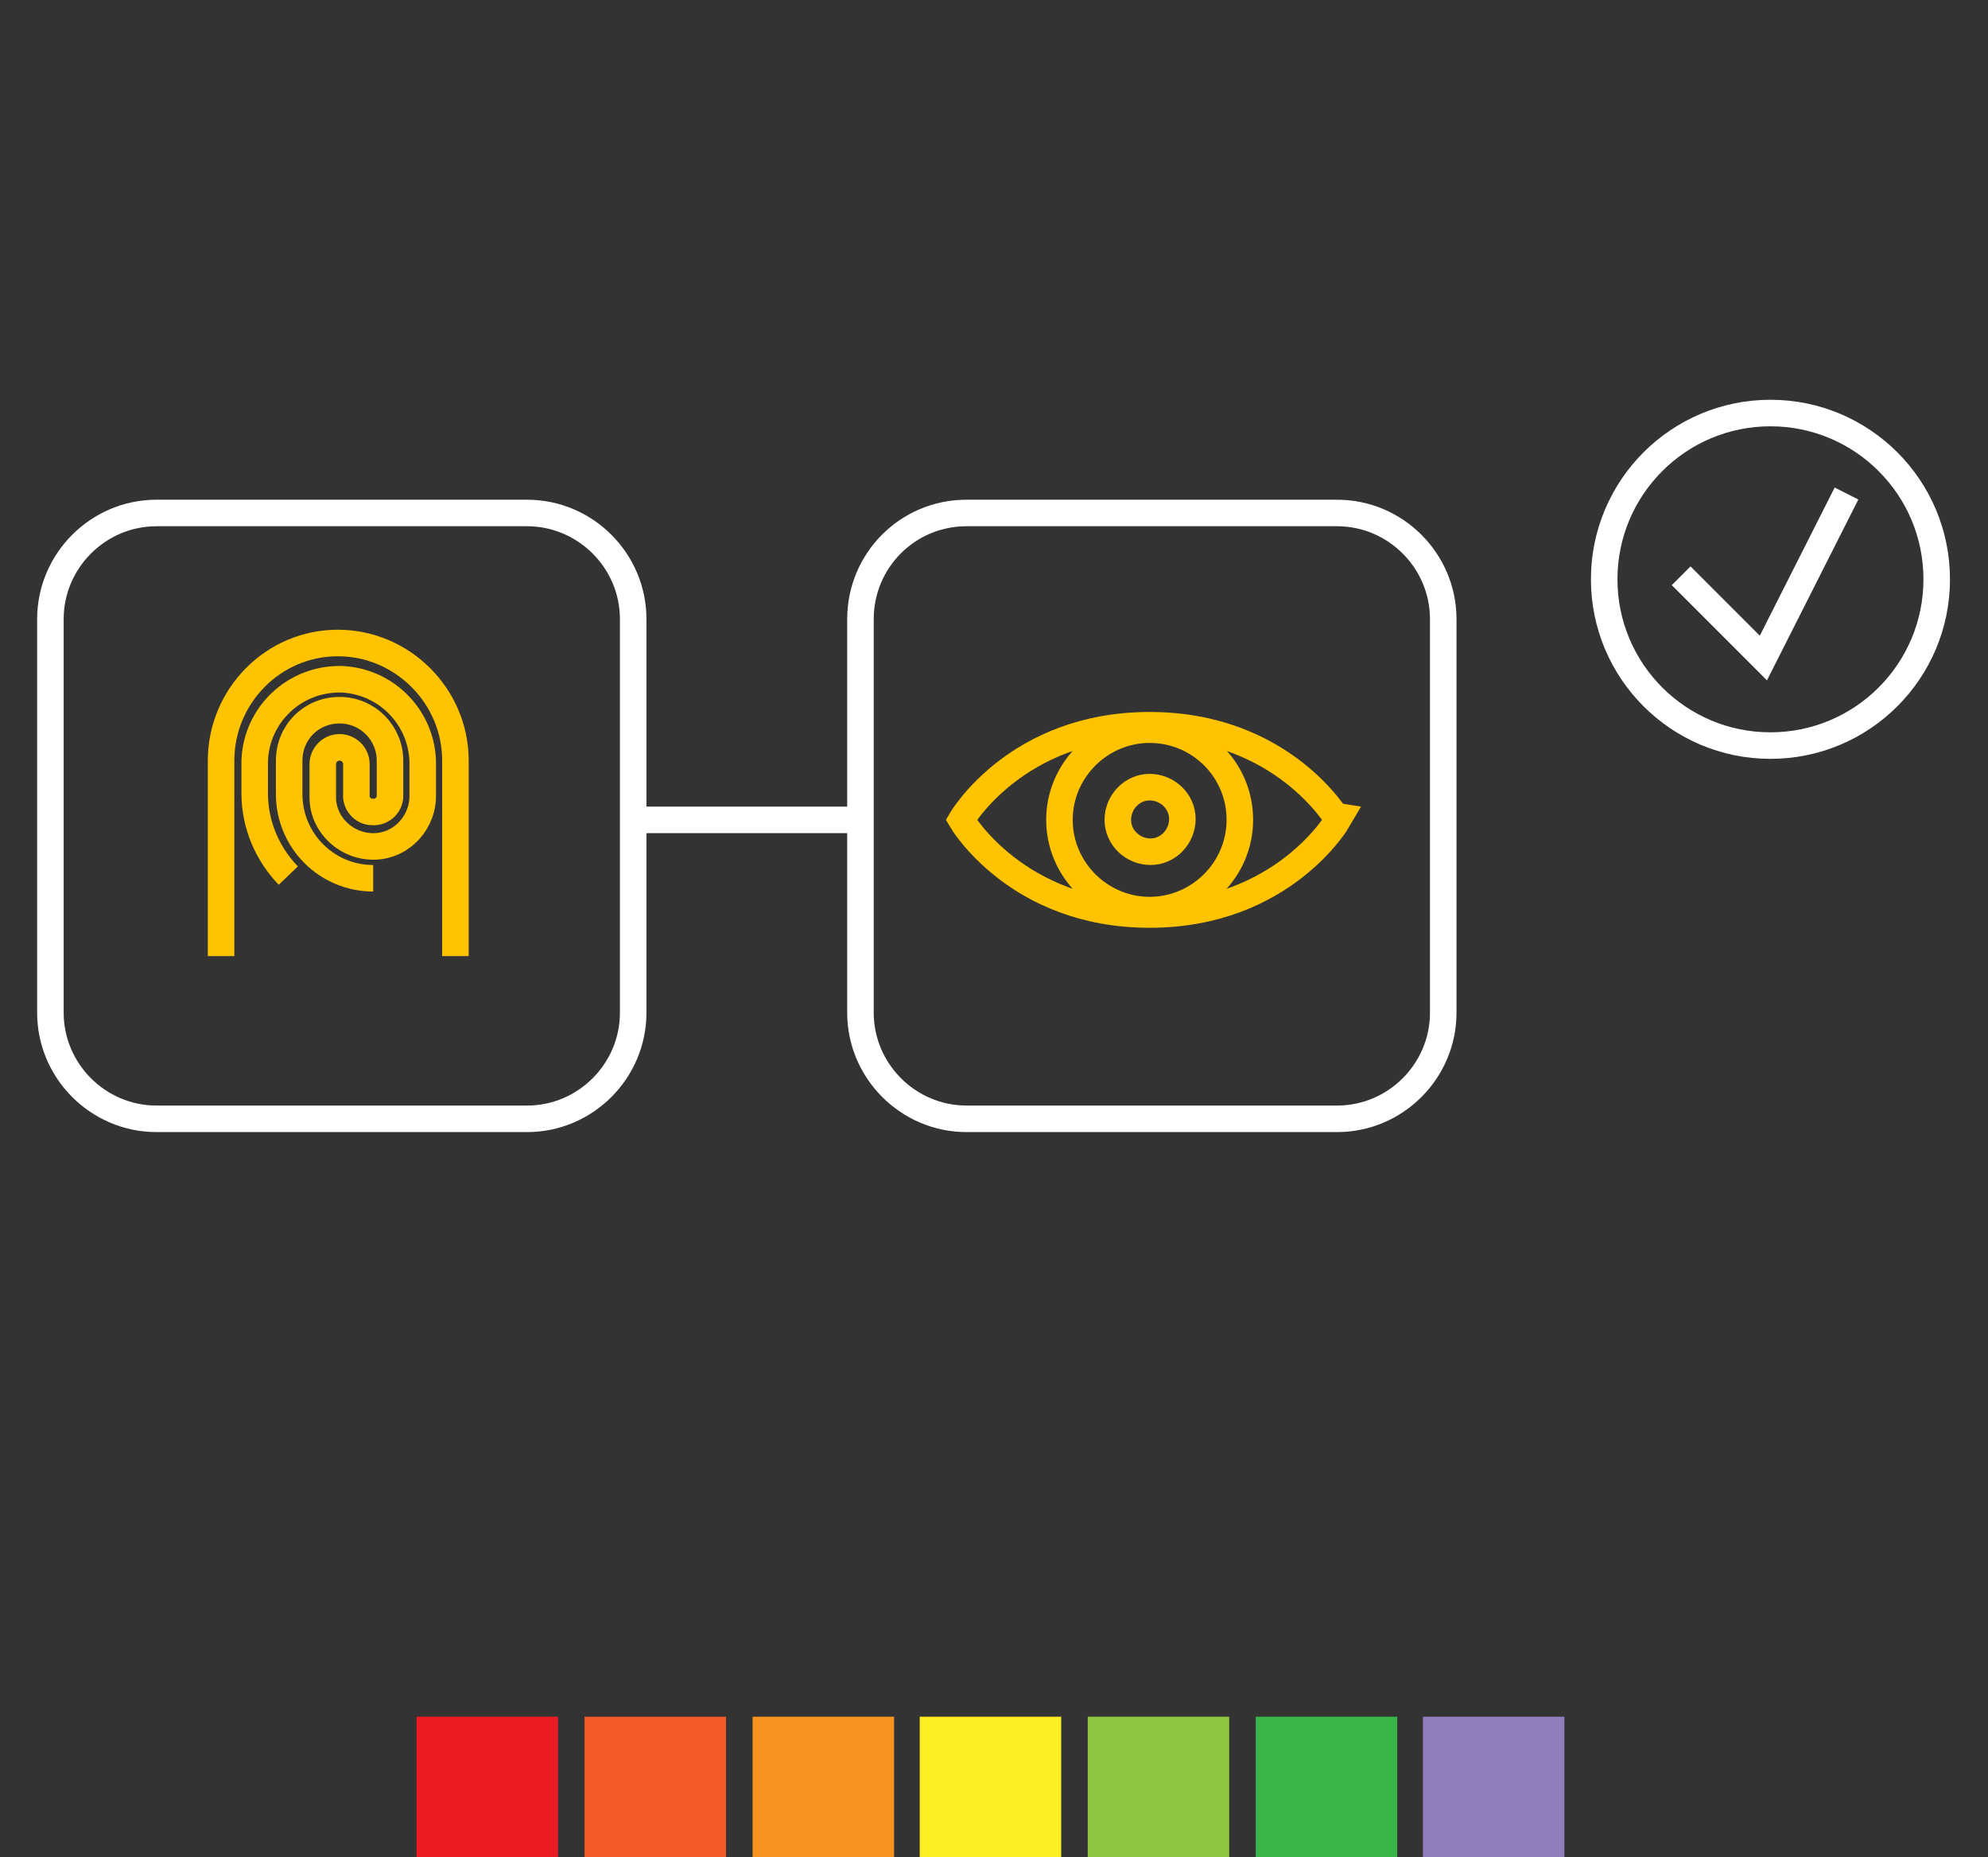
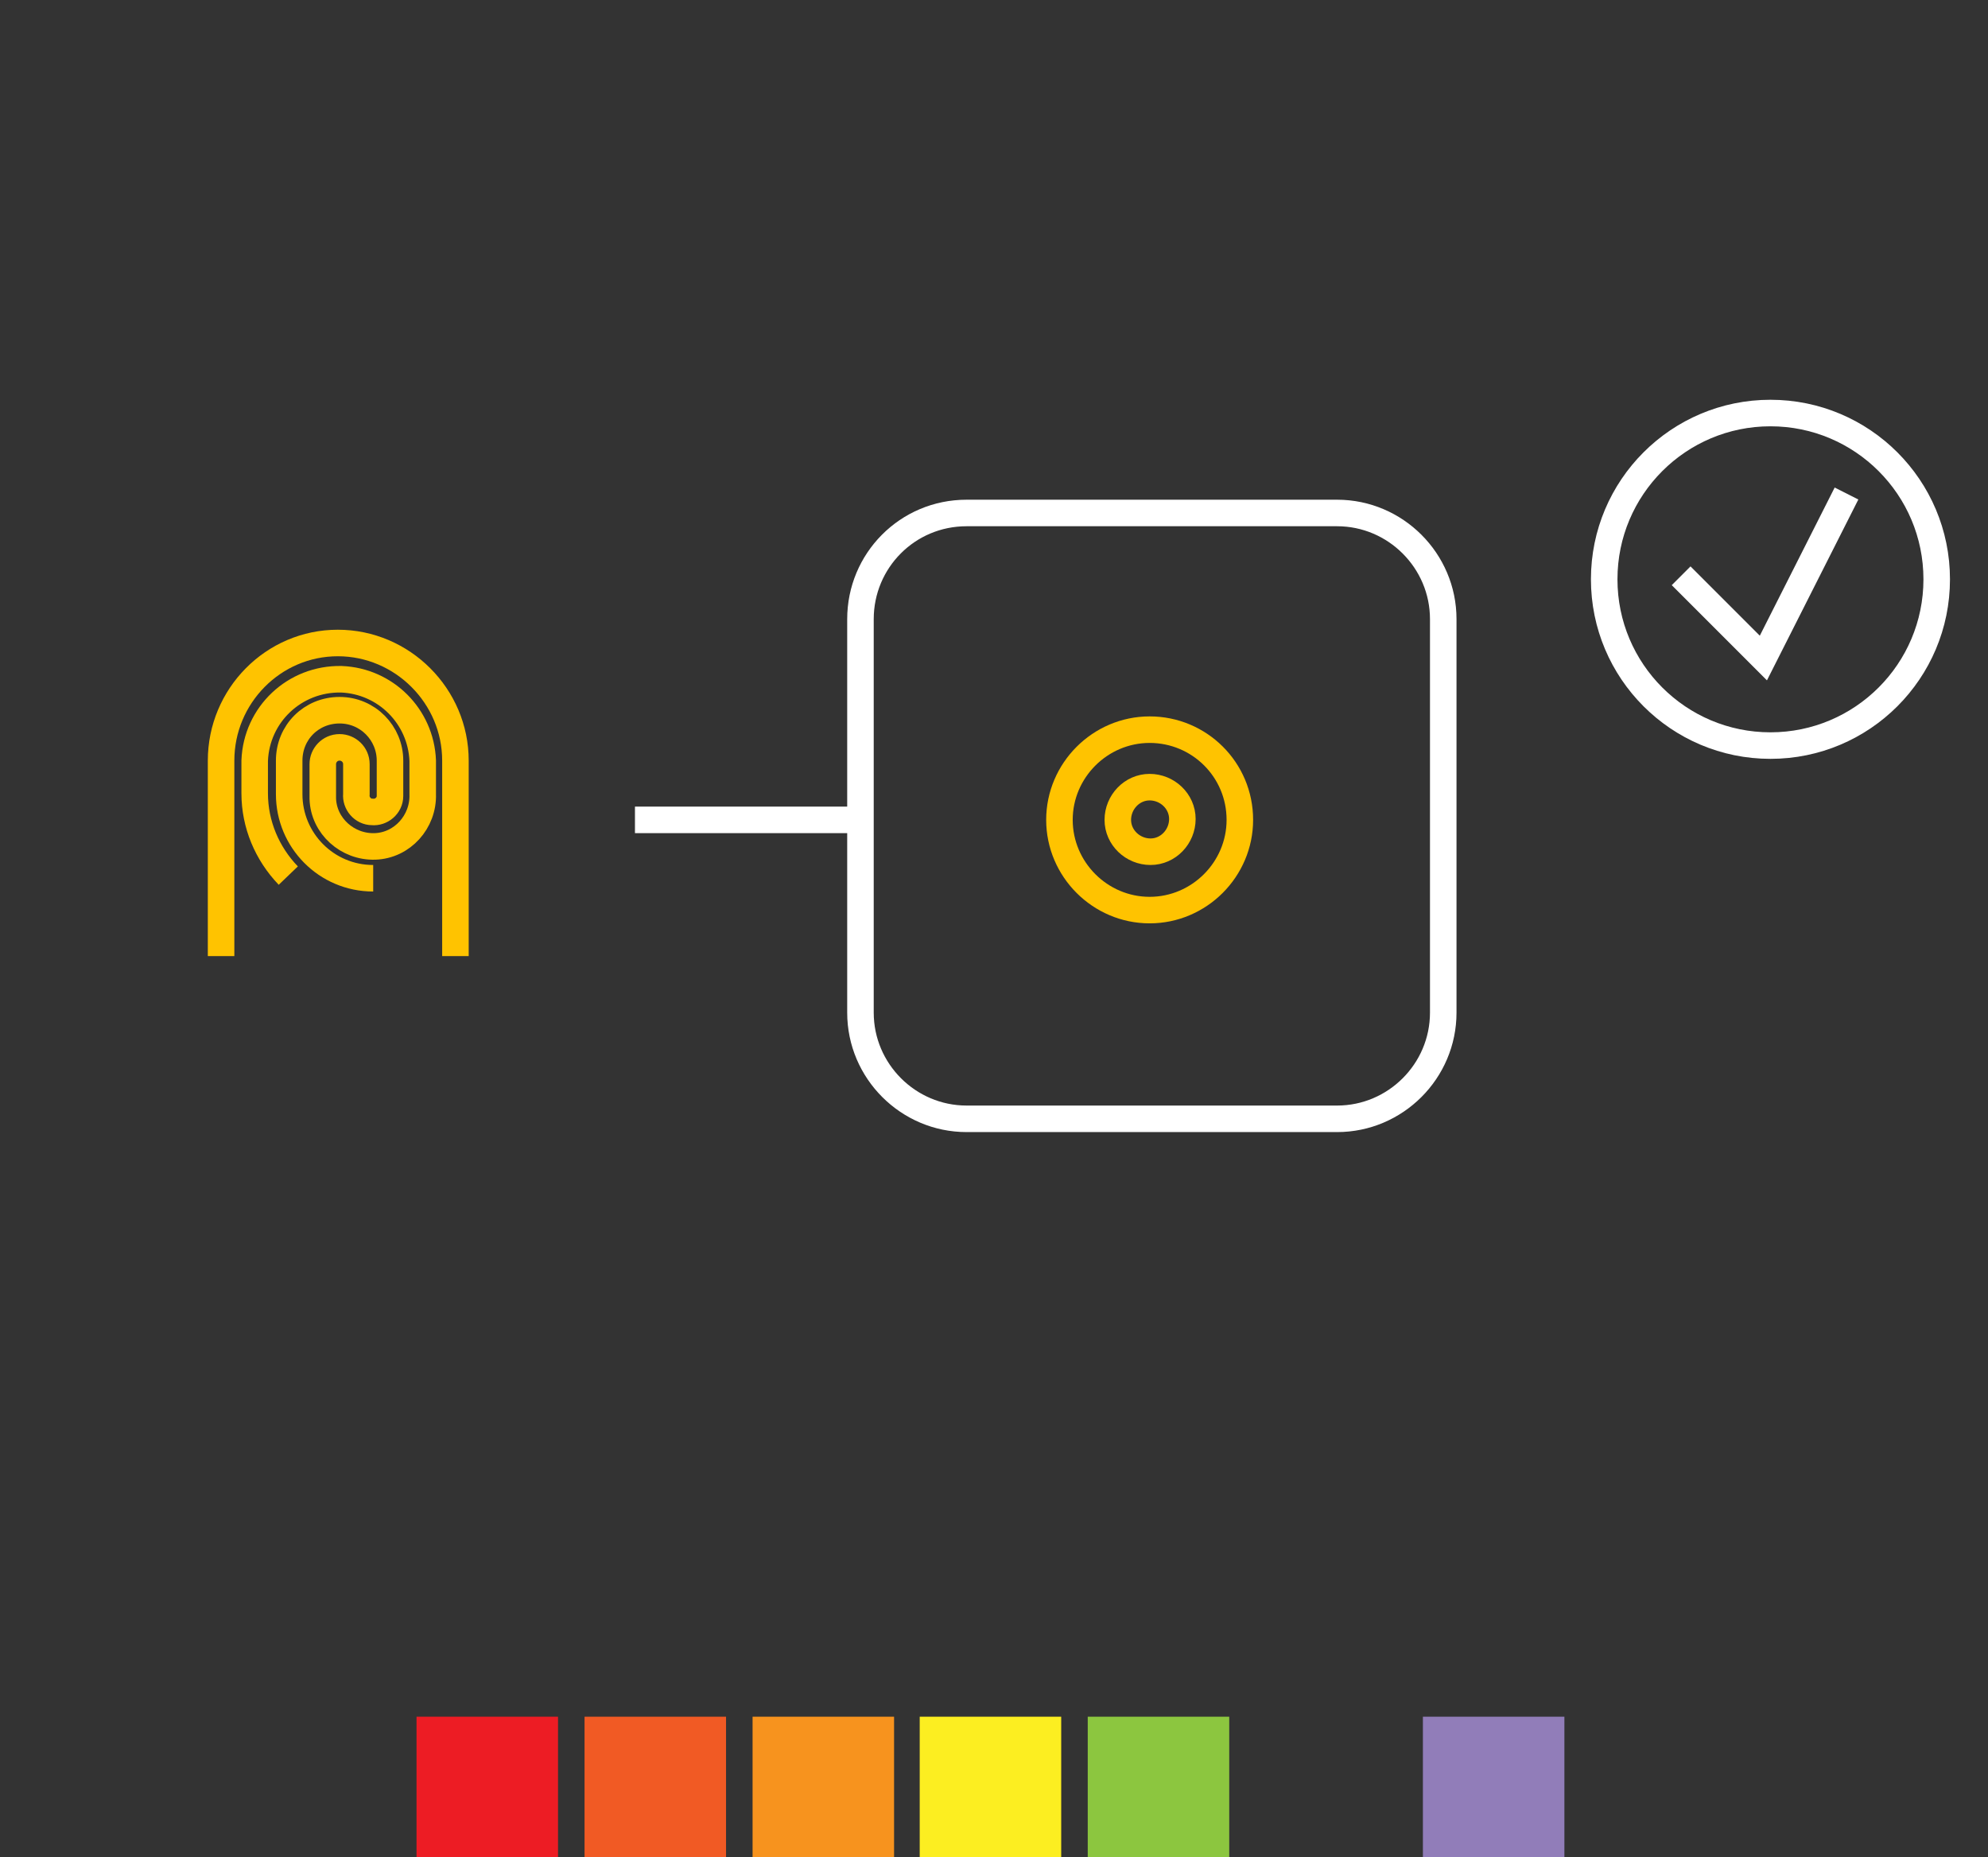
<svg xmlns="http://www.w3.org/2000/svg" version="1.1" id="Calque_1" x="0px" y="0px" viewBox="0 0 224.8 210" style="enable-background:new 0 0 224.8 210;" xml:space="preserve">
  <rect x="0" y="0" width="224.8" height="210" fill="#333333" stroke="none" />
  <style type="text/css">
	.st0{fill:#ED1C24;}
	.st1{fill:#F15A24;}
	.st2{fill:#F7931E;}
	.st3{fill:#FCEE21;}
	.st4{fill:#8CC63F;}
	.st5{fill:#39B54A;}
	.st6{fill:#917DB9;}
	.st7{fill:none;stroke:#FFC300;stroke-width:3;stroke-miterlimit:10;}
	.st8{fill:none;stroke:#FFFFFF;stroke-width:3;stroke-miterlimit:10;}
</style>
  <title>Fichier 6</title>
  <g id="Calque_2_1_">
    <g id="Calque_1-2">
      <rect x="47.1" y="194.1" class="st0" width="16" height="16" />
      <rect x="66.1" y="194.1" class="st1" width="16" height="16" />
      <rect x="85.1" y="194.1" class="st2" width="16" height="16" />
      <rect x="104" y="194.1" class="st3" width="16" height="16" />
      <rect x="123" y="194.1" class="st4" width="16" height="16" />
-       <rect x="142" y="194.1" class="st5" width="16" height="16" />
      <rect x="160.9" y="194.1" class="st6" width="16" height="16" />
      <path class="st7" d="M32.6,99c-2.4-2.5-3.8-5.8-3.8-9.3V86c0.2-5.2,4.5-9.3,9.8-9.2c5,0.2,9,4.2,9.2,9.2v3.8    c0.1,3.1-2.3,5.8-5.4,5.9c-3.1,0.1-5.8-2.3-5.9-5.4c0-0.2,0-0.3,0-0.5v-3.4c0-1,0.8-1.9,1.9-1.9c1,0,1.9,0.8,1.9,1.9v3.4    c-0.1,1,0.7,2,1.8,2c1,0.1,2-0.7,2-1.8c0-0.1,0-0.2,0-0.3V86c0-3.1-2.5-5.7-5.7-5.7s-5.7,2.5-5.7,5.7v3.8c0,5.2,4.2,9.5,9.5,9.5" />
      <path class="st7" d="M25,108.1V86c0-7.3,5.9-13.3,13.2-13.3s13.3,6,13.3,13.3l0,0v22.1" />
-       <path class="st7" d="M130,82c-15.1,0-21.3,10.7-21.3,10.7s6.2,10.7,21.3,10.7s21.3-10.7,21.3-10.7S145.1,82,130,82z" />
      <path class="st7" d="M130,89c2,0,3.7,1.6,3.7,3.6s-1.6,3.7-3.6,3.7s-3.7-1.6-3.7-3.6l0,0C126.4,90.7,128,89,130,89" />
      <path class="st7" d="M140.2,92.7c0,5.6-4.6,10.2-10.2,10.2c-5.6,0-10.2-4.6-10.2-10.2s4.6-10.2,10.2-10.2    C135.6,82.5,140.2,87,140.2,92.7L140.2,92.7z" />
-       <path class="st8" d="M17.7,58h41.9c6.6,0,12,5.4,12,12v44.5c0,6.6-5.4,12-12,12H17.7c-6.6,0-12-5.4-12-12V70    C5.7,63.4,11.1,58,17.7,58z" />
      <path class="st8" d="M109.3,58h41.9c6.6,0,12,5.4,12,12v44.5c0,6.6-5.4,12-12,12h-41.9c-6.6,0-12-5.4-12-12V70    C97.3,63.4,102.6,58,109.3,58z" />
      <line class="st8" x1="71.8" y1="92.7" x2="97.3" y2="92.7" />
      <circle class="st8" cx="200.2" cy="65.5" r="18.8" />
      <polyline class="st8" points="190.1,65.1 199.4,74.4 208.8,55.8   " />
    </g>
  </g>
</svg>